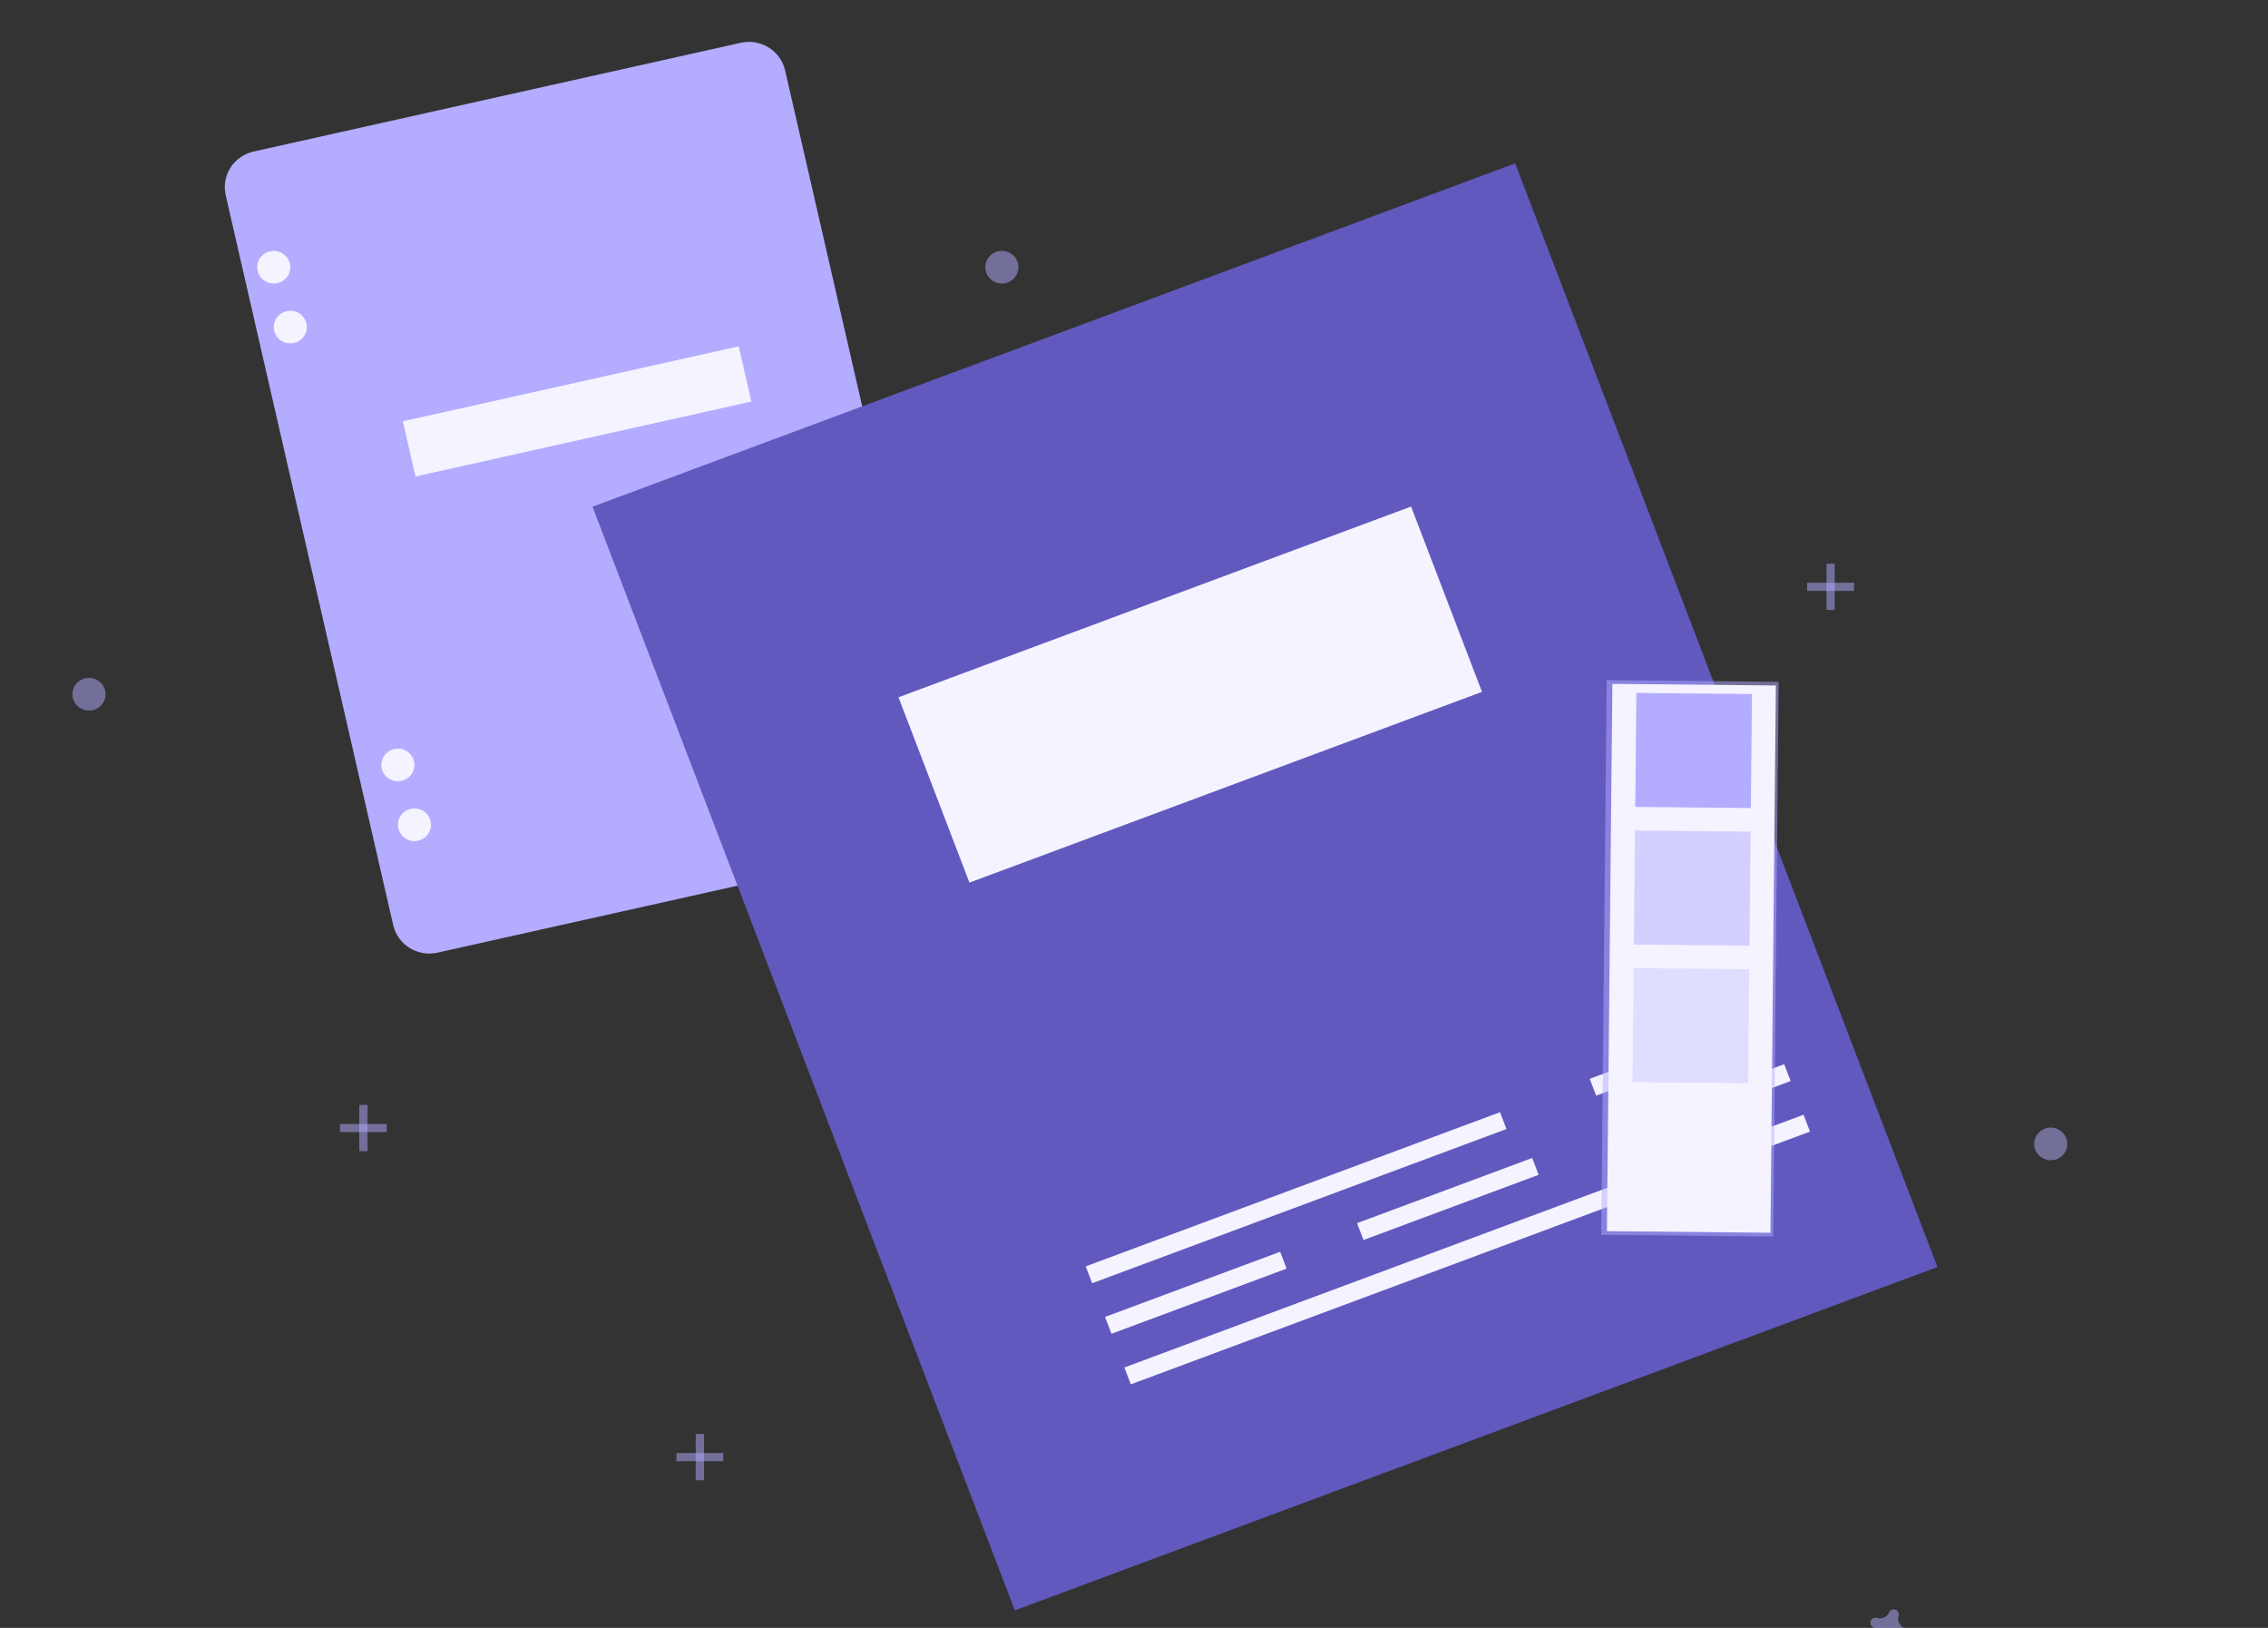
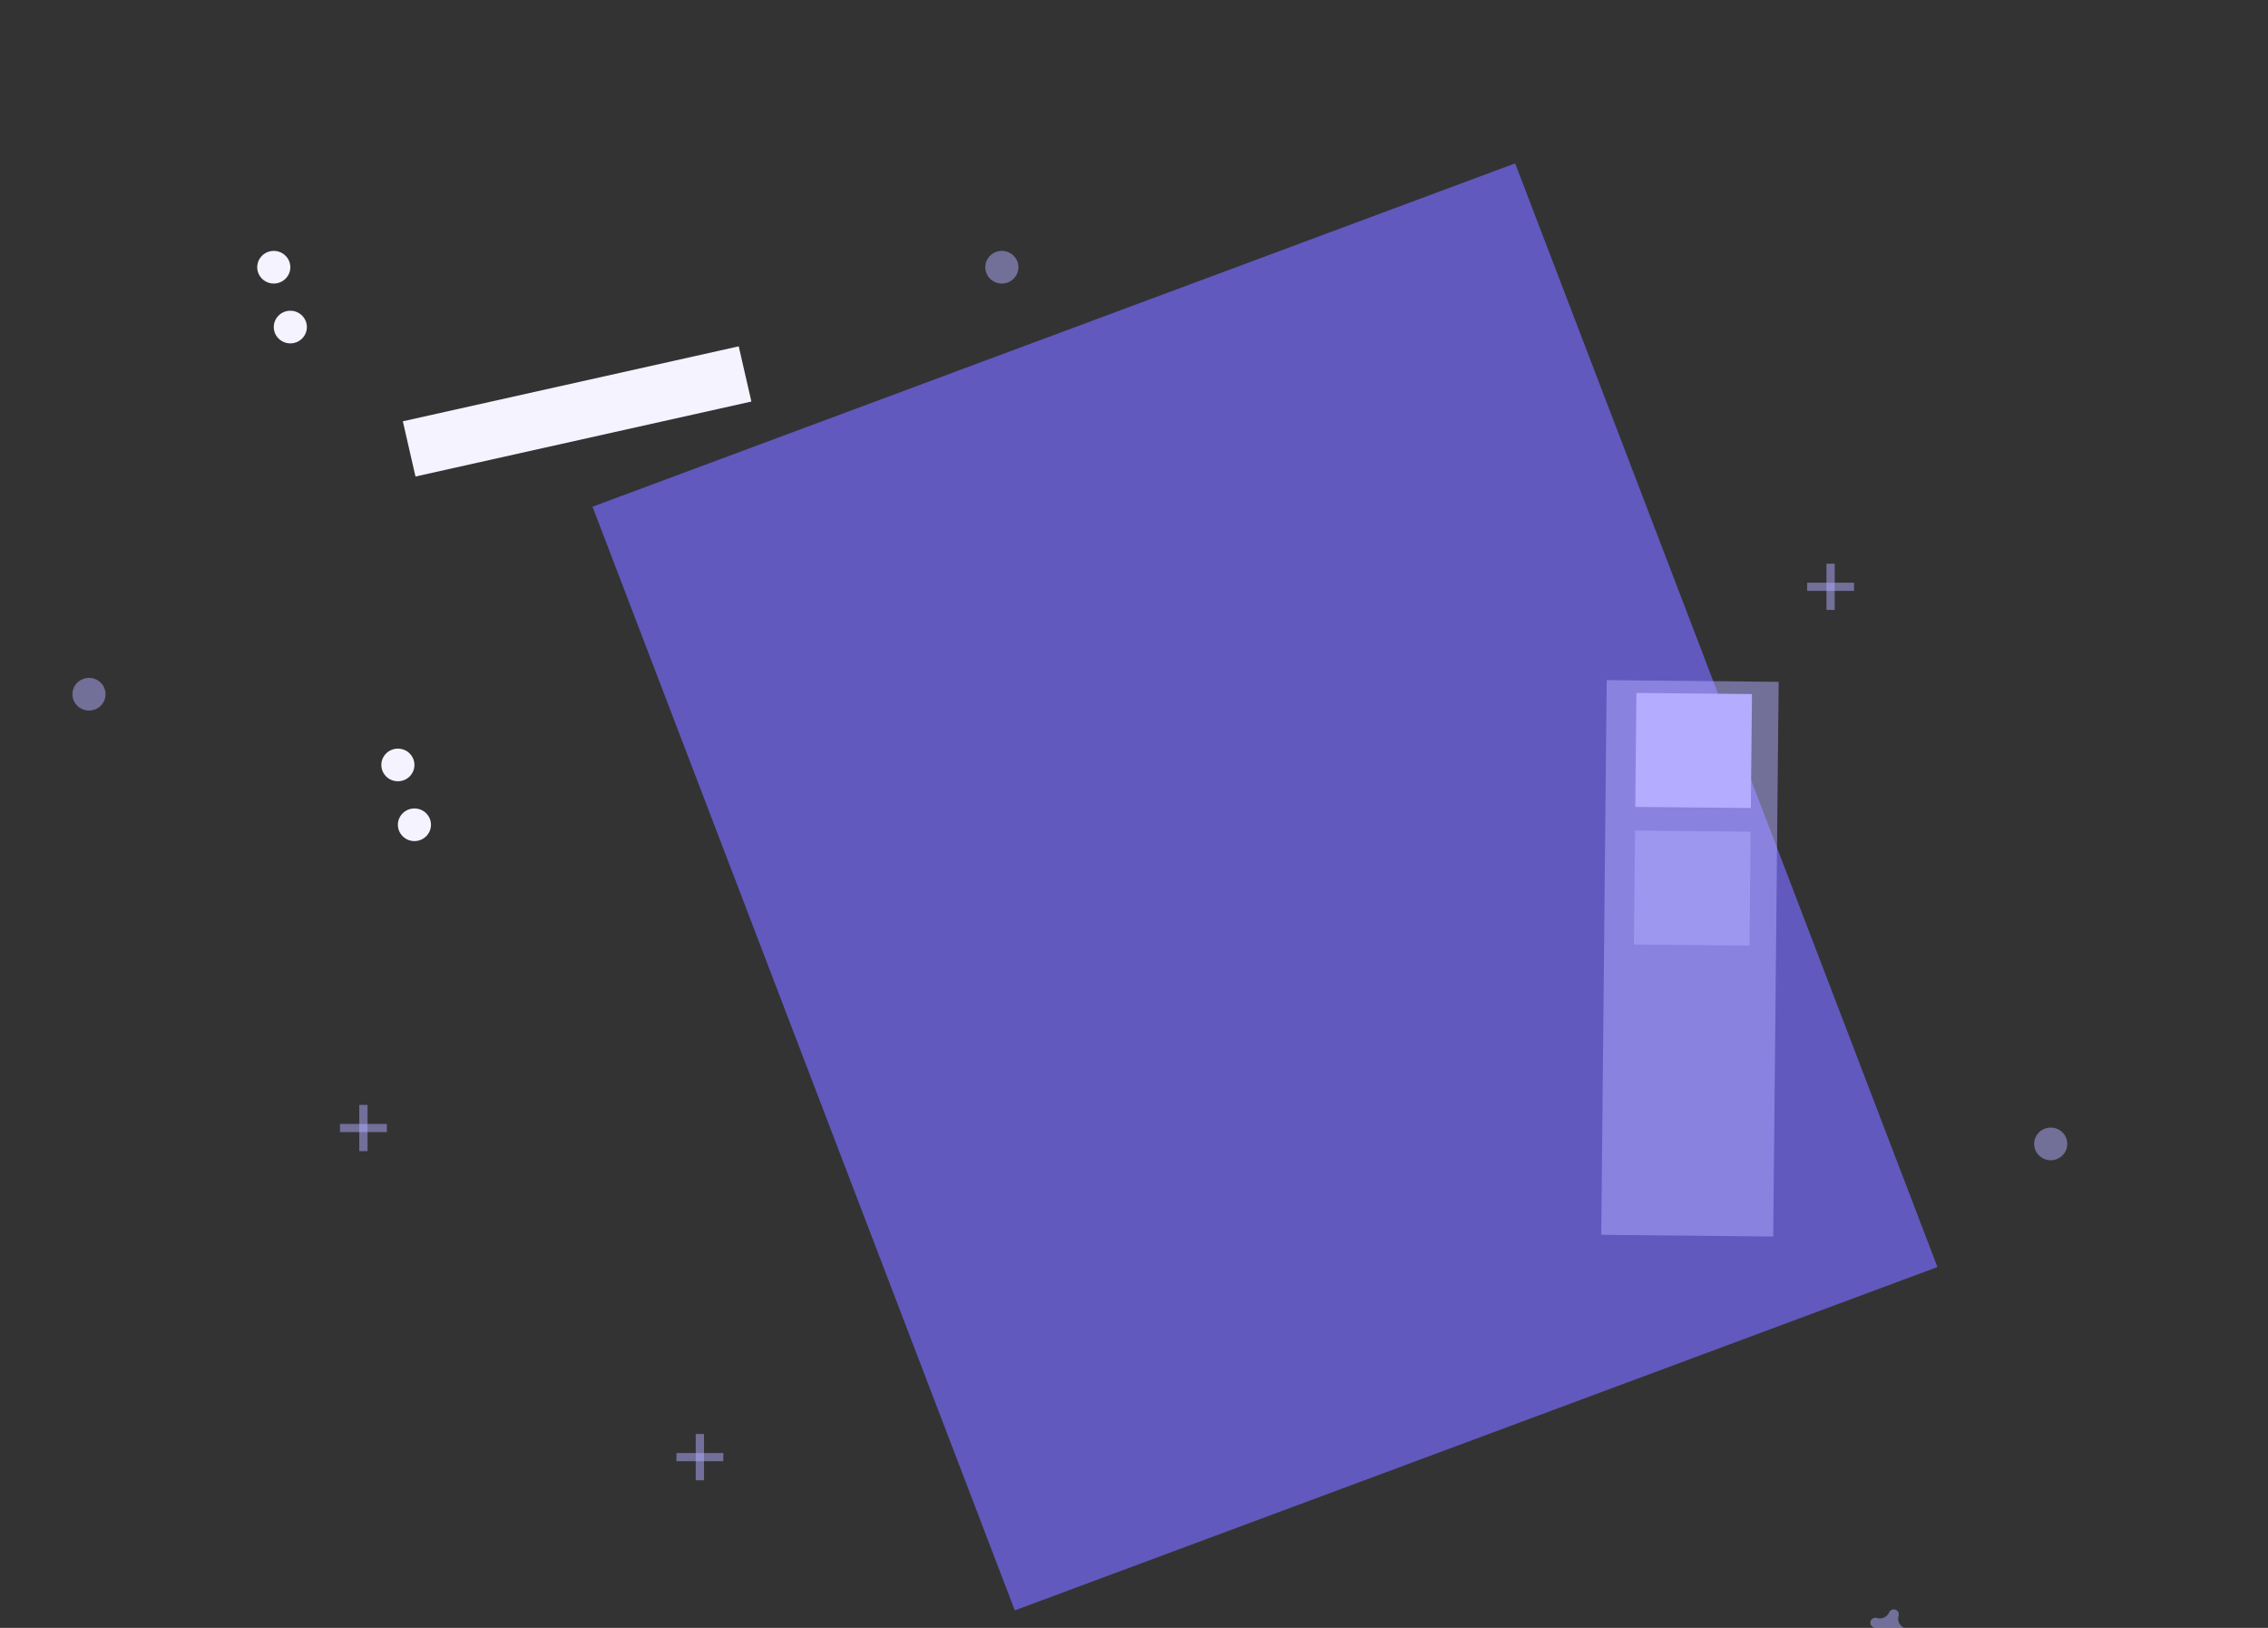
<svg xmlns="http://www.w3.org/2000/svg" width="570" height="409" fill="none">
  <rect width="100%" height="100%" fill="#333333" stroke="none" />
  <g clip-path="url(#clip0)">
-     <path d="M186.176 10.752L63.748 38.069c-5.017 1.119-8.163 6.035-7.027 10.98l42.095 183.375c1.135 4.946 6.122 8.048 11.138 6.928l122.428-27.316c5.016-1.12 8.162-6.036 7.027-10.981L197.314 17.68c-1.135-4.946-6.122-8.047-11.138-6.928z" fill="#B3ACFF" />
    <path d="M68.807 71.24c2.297 0 4.159-1.835 4.159-4.1 0-2.264-1.862-4.1-4.159-4.1-2.297 0-4.159 1.836-4.159 4.1 0 2.264 1.862 4.1 4.16 4.1zm4.159 15.033c2.297 0 4.159-1.835 4.159-4.1 0-2.264-1.862-4.1-4.159-4.1-2.296 0-4.158 1.836-4.158 4.1 0 2.265 1.861 4.1 4.158 4.1zm27.032 110.018c2.296 0 4.158-1.836 4.158-4.1 0-2.265-1.862-4.1-4.158-4.1-2.297 0-4.16 1.835-4.16 4.1 0 2.264 1.863 4.1 4.16 4.1zm4.158 15.033c2.297 0 4.158-1.836 4.158-4.1 0-2.265-1.861-4.1-4.158-4.1-2.297 0-4.159 1.835-4.159 4.1 0 2.264 1.862 4.1 4.159 4.1zm81.503-124.31L101.24 105.85l3.184 13.872 84.419-18.836-3.184-13.871z" fill="#F4F3FF" />
    <path d="M380.793 41.045L148.912 127.31l106.134 277.294 231.881-86.265L380.793 41.045z" fill="#6159BE" />
-     <path d="M376.99 279.437l-104.132 38.739 1.621 4.234 104.131-38.74-1.62-4.233zm76.281.64l-170.69 63.5 1.62 4.234 170.69-63.501-1.62-4.233zm-9.723-25.401l-44.014 16.374 1.621 4.234 44.014-16.375-1.621-4.233zm-121.814 59.826l-44.014 16.374 1.62 4.234 44.014-16.374-1.62-4.234zm63.338-23.563l-44.014 16.375 1.62 4.233 44.014-16.374-1.62-4.234zm63.337-23.563l-44.014 16.375 1.62 4.233 44.014-16.374-1.62-4.234zm-93.771-140.112l-128.823 47.925 17.824 46.568 128.823-47.925-17.824-46.568z" fill="#F4F3FF" />
    <path opacity=".5" d="M461.111 141.624h-2.08v11.616h2.08v-11.616z" fill="#B3ACFF" />
    <path opacity=".5" d="M465.963 148.457v-2.05H454.18v2.05h11.783zm-373.59 129.15h-2.08v11.617h2.08v-11.617z" fill="#B3ACFF" />
    <path opacity=".5" d="M97.226 284.441v-2.05H85.443v2.05h11.783zm79.707 75.85h-2.079v11.616h2.079v-11.616z" fill="#B3ACFF" />
    <path opacity=".5" d="M181.785 367.124v-2.05h-11.783v2.05h11.783zm296.798 41.885a2.532 2.532 0 01-1.296-1.25 2.484 2.484 0 01-.123-1.784c.03-.091.048-.184.056-.279a1.252 1.252 0 00-.206-.765 1.28 1.28 0 00-1.429-.519 1.277 1.277 0 00-.66.45 1.16 1.16 0 00-.141.247 2.53 2.53 0 01-1.269 1.278 2.578 2.578 0 01-1.809.121 1.3 1.3 0 00-.283-.055 1.295 1.295 0 00-.776.203 1.246 1.246 0 00.18 2.199 2.527 2.527 0 011.296 1.251c.262.559.306 1.194.124 1.784-.03.09-.049.184-.056.278a1.258 1.258 0 00.833 1.258 1.294 1.294 0 001.462-.423c.057-.077.104-.16.141-.248a2.527 2.527 0 011.269-1.277 2.583 2.583 0 011.809-.122c.092.029.187.048.283.055a1.29 1.29 0 00.775-.203 1.25 1.25 0 00.071-2.059 1.258 1.258 0 00-.251-.14zM251.79 71.24c2.296 0 4.158-1.835 4.158-4.1 0-2.264-1.862-4.1-4.158-4.1-2.297 0-4.159 1.836-4.159 4.1 0 2.264 1.862 4.1 4.159 4.1zM22.369 178.524c2.296 0 4.158-1.836 4.158-4.1 0-2.265-1.862-4.1-4.158-4.1-2.297 0-4.159 1.835-4.159 4.1 0 2.264 1.862 4.1 4.159 4.1zm493.025 112.982c2.297 0 4.159-1.836 4.159-4.1 0-2.265-1.862-4.1-4.159-4.1-2.297 0-4.159 1.835-4.159 4.1 0 2.264 1.862 4.1 4.159 4.1zM403.798 170.88l-1.368 139.368 43.219.425 1.369-139.368-43.22-.425z" fill="#B3ACFF" />
-     <path d="M446.319 172.224l-41.093-.399-1.371 137.504 41.094.398 1.37-137.503z" fill="#F4F3FF" />
    <path d="M440.314 174.377l-29.049-.281-.286 28.639 29.049.281.286-28.639z" fill="#B3ACFF" />
    <path opacity=".5" d="M439.969 208.954l-29.049-.282-.286 28.639 29.05.282.285-28.639z" fill="#B3ACFF" />
-     <path opacity=".3" d="M439.624 243.53l-29.049-.281-.285 28.639 29.049.281.285-28.639z" fill="#B3ACFF" />
  </g>
  <defs>
    <clipPath id="clip0">
      <path fill="#fff" d="M0 0h570v414H0z" />
    </clipPath>
  </defs>
</svg>